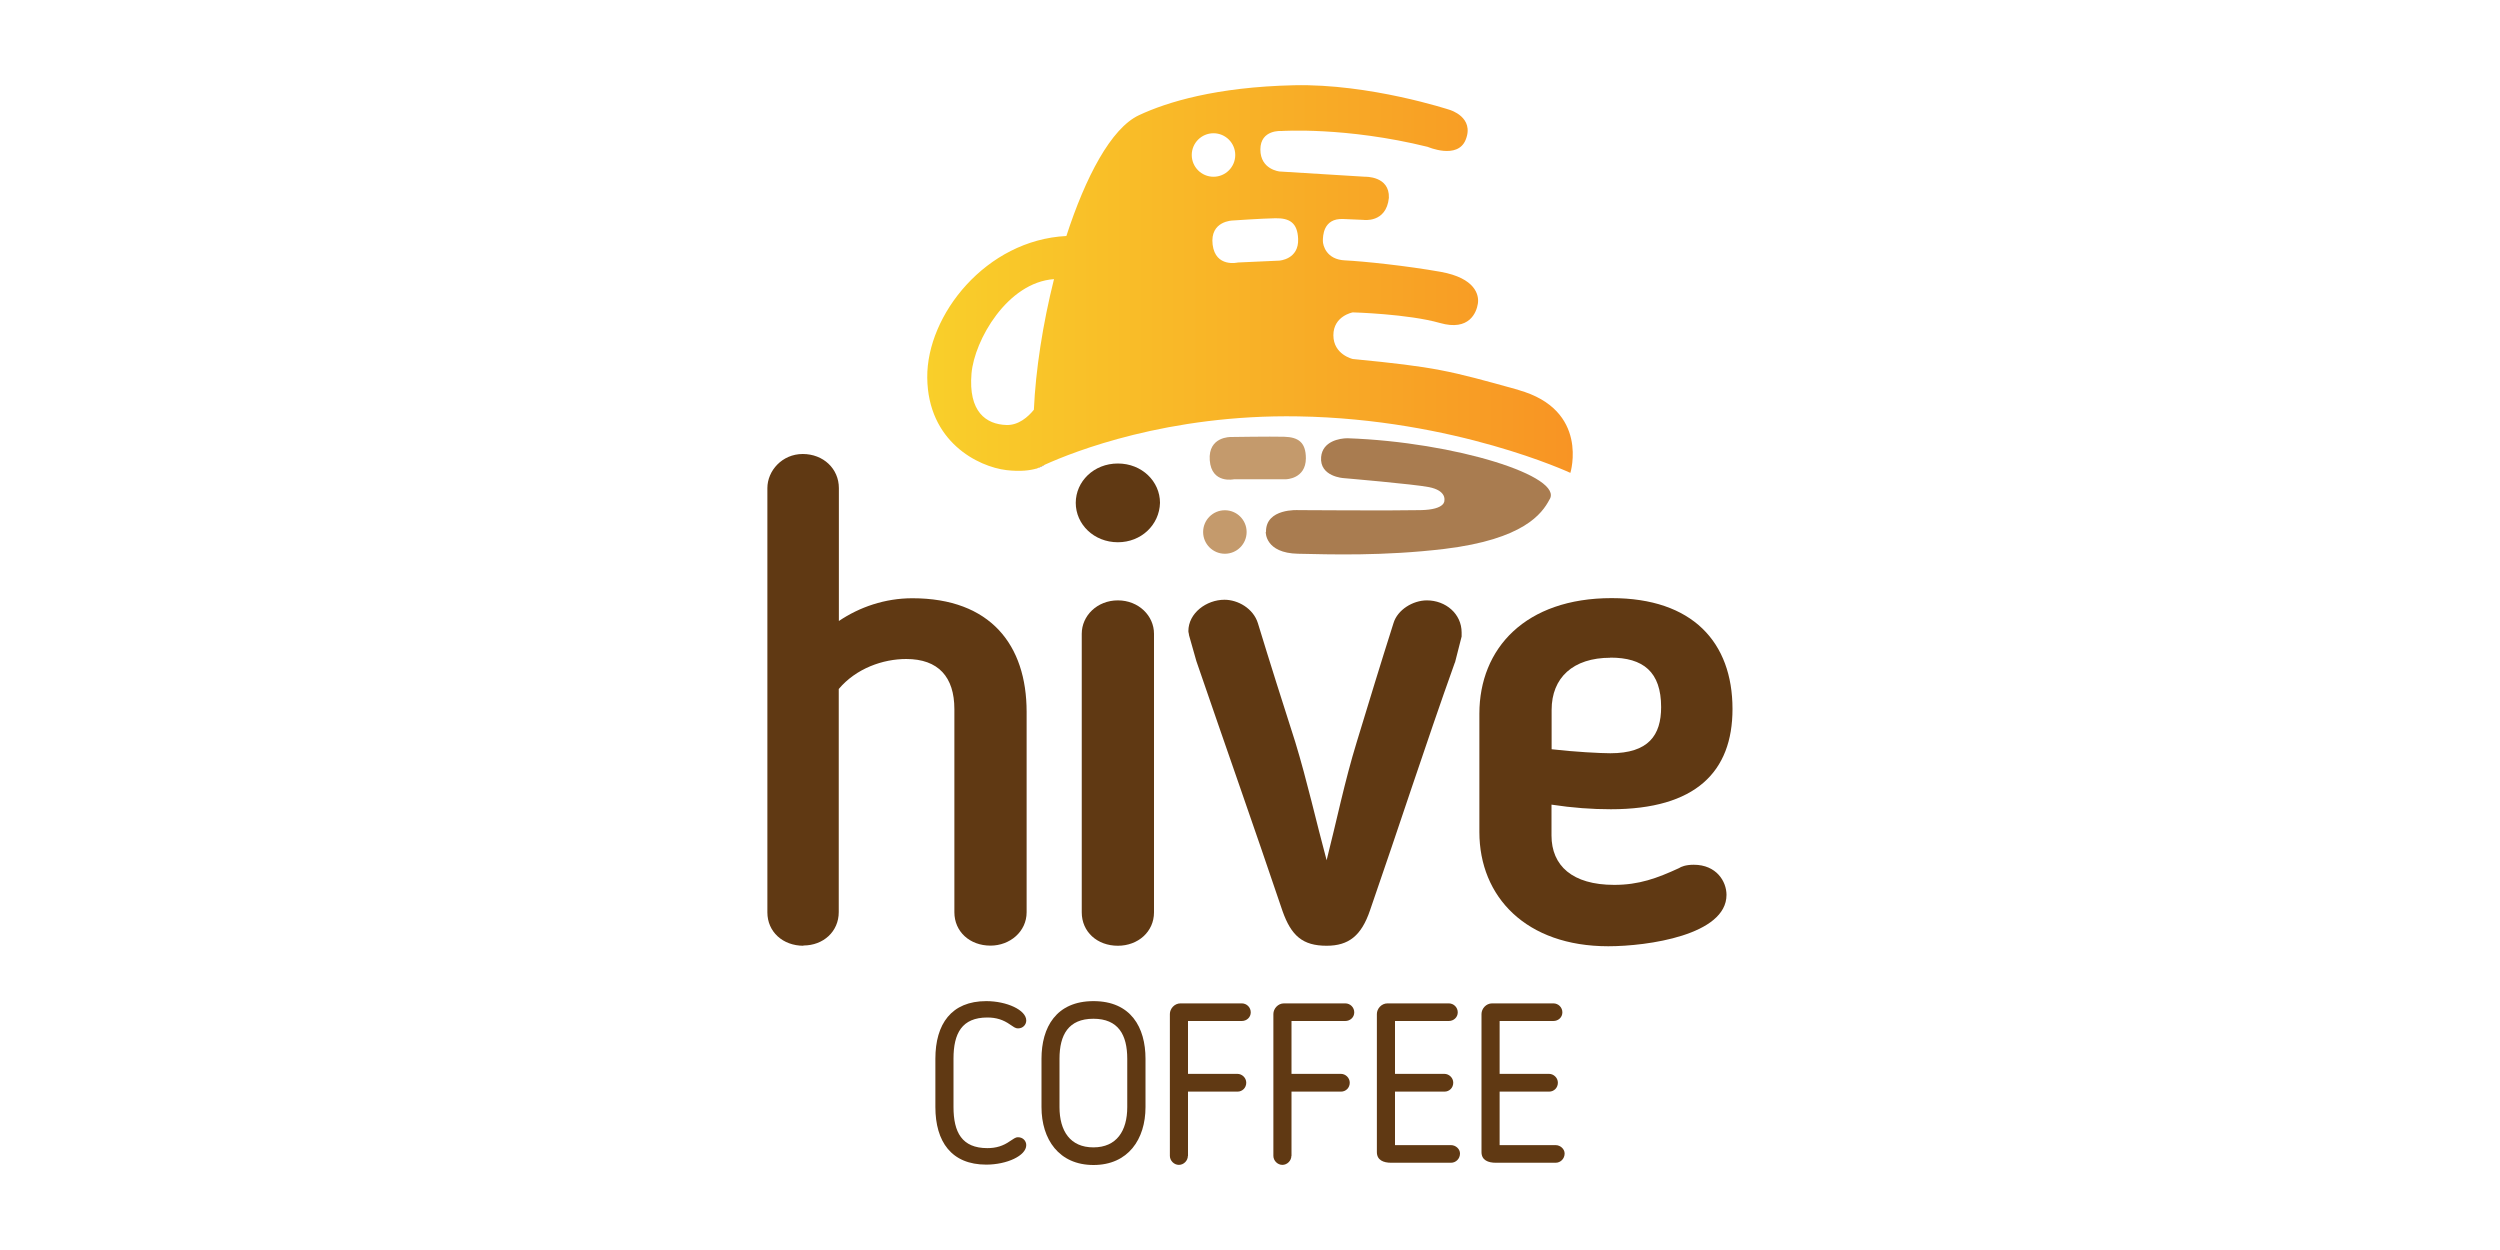
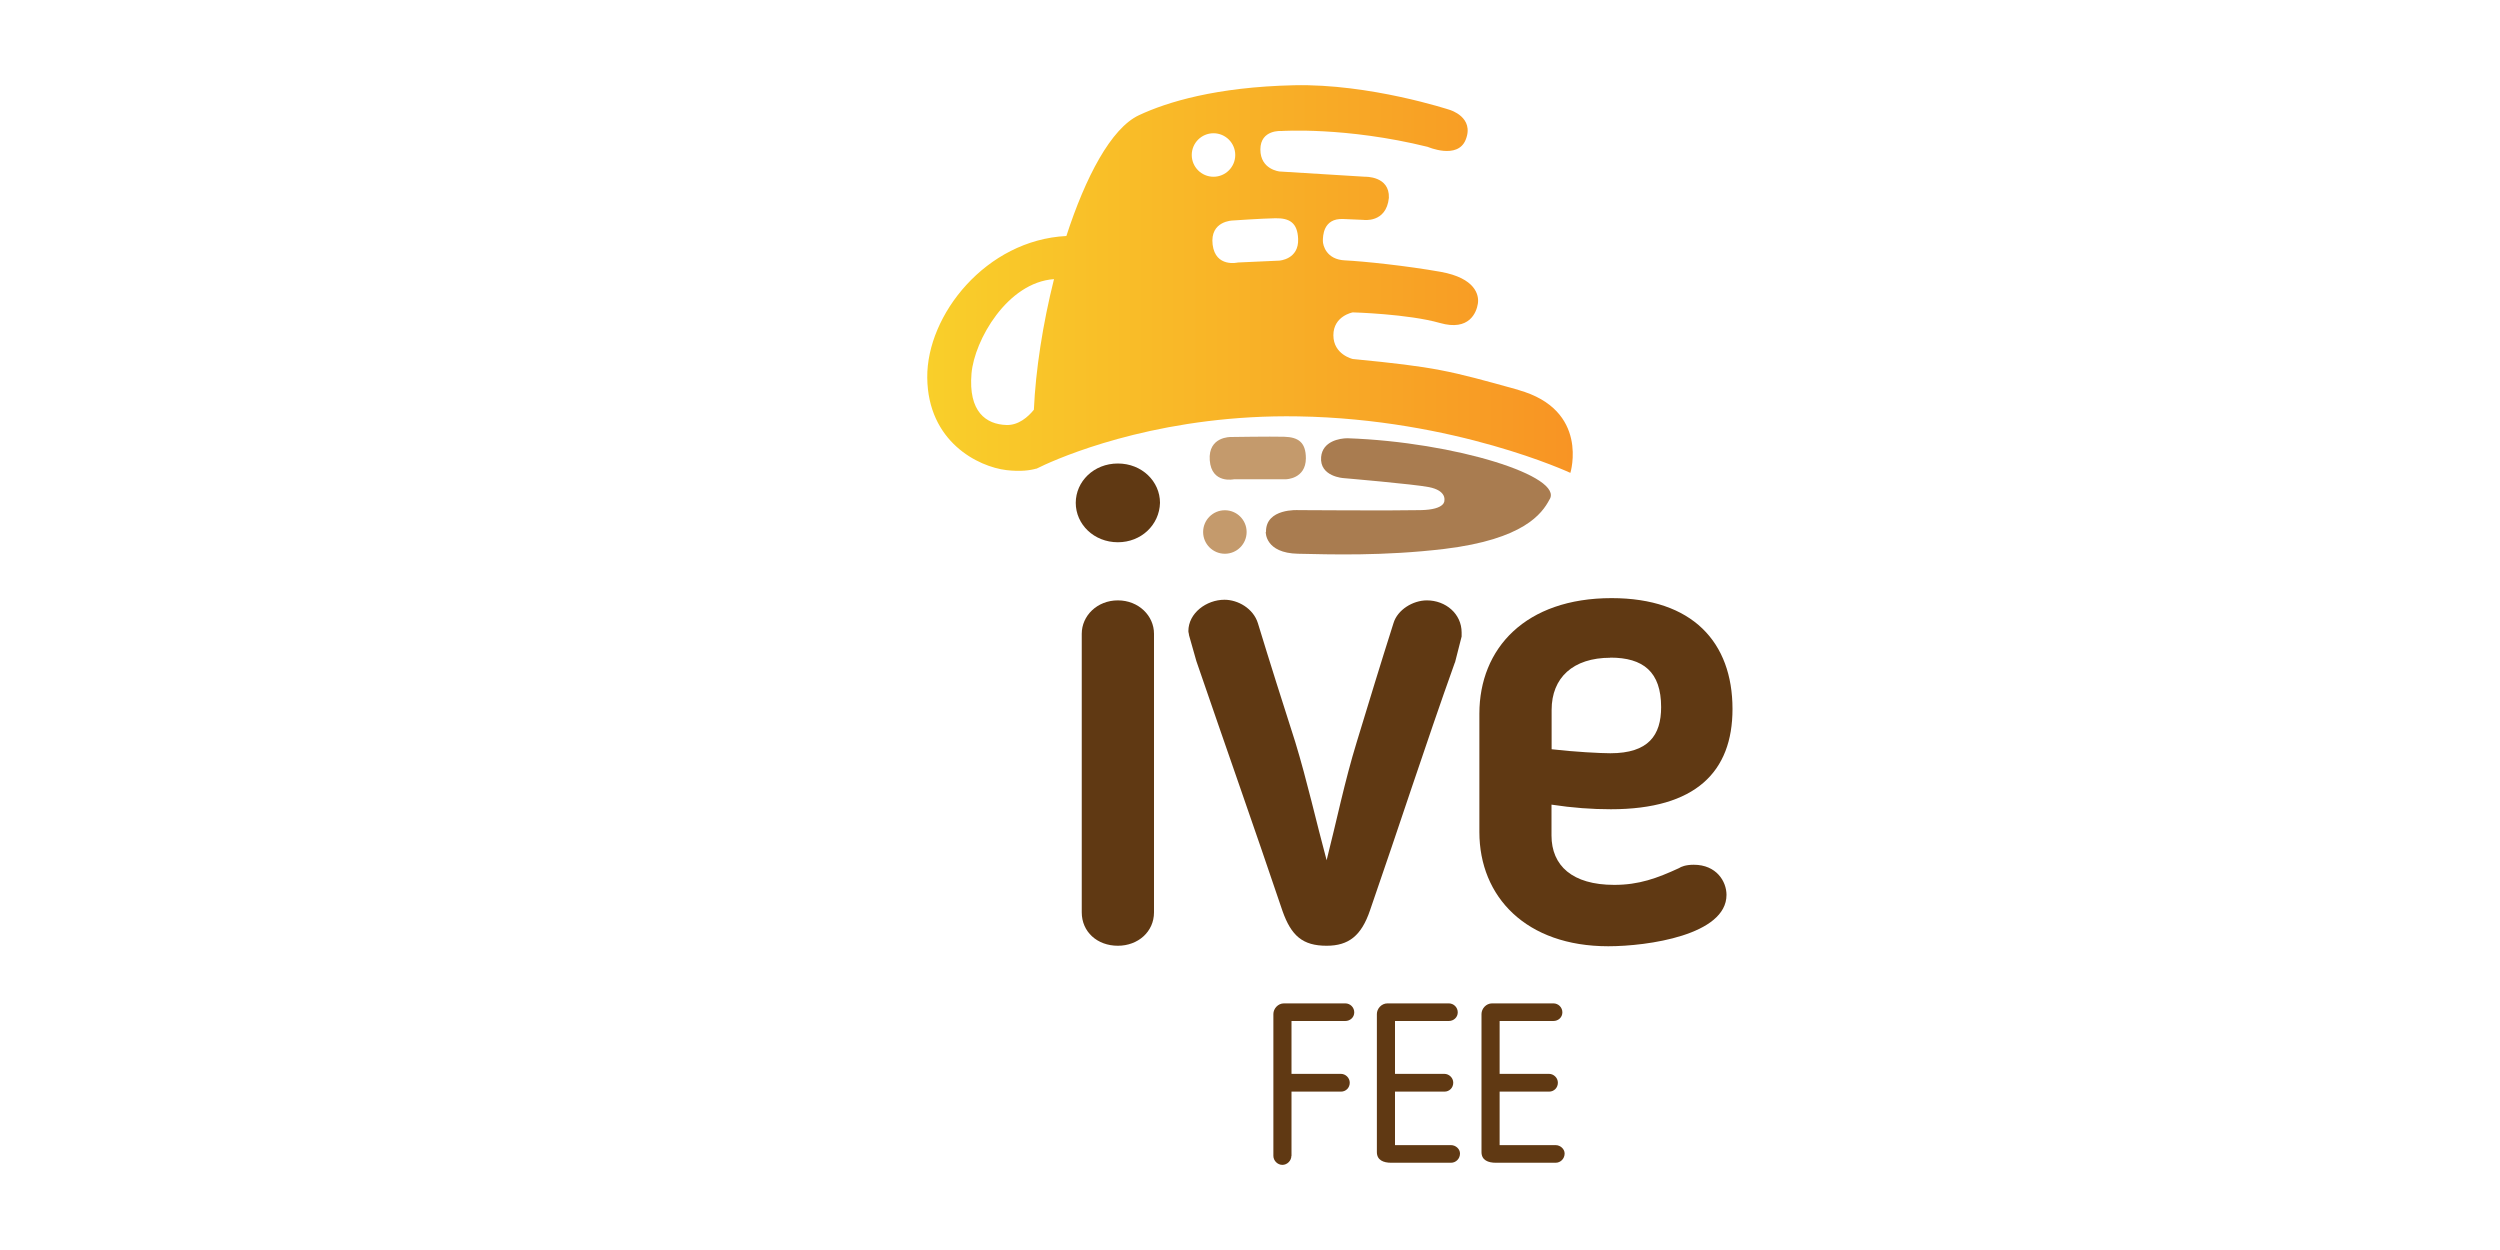
<svg xmlns="http://www.w3.org/2000/svg" id="Layer_1" data-name="Layer 1" viewBox="0 0 200 100">
  <defs>
    <style>      .cls-1 {        fill: #603913;      }      .cls-1, .cls-2, .cls-3, .cls-4, .cls-5, .cls-6 {        stroke-width: 0px;      }      .cls-2 {        fill: none;      }      .cls-3 {        fill: #63449b;      }      .cls-4 {        fill: url(#linear-gradient);      }      .cls-5 {        fill: #a97c50;      }      .cls-6 {        fill: #c49a6c;      }    </style>
    <linearGradient id="linear-gradient" x1="74.18" y1="22.31" x2="125.82" y2="22.31" gradientUnits="userSpaceOnUse">
      <stop offset="0" stop-color="#f9cf2a" />
      <stop offset="1" stop-color="#f89424" />
    </linearGradient>
  </defs>
  <circle class="cls-6" cx="97.99" cy="42.56" r="1.74" />
  <g>
    <path class="cls-2" d="M77.72,29.88c-.26,3.06,1.16,4.07,2.8,4.12.97.03,1.73-.65,2.19-1.22.14-3.19.72-6.91,1.61-10.45-3.73.26-6.37,4.89-6.6,7.55Z" />
-     <path class="cls-3" d="M83.6,37.16c-.33.15-.54.25-.63.3.44-.14.63-.3.63-.3Z" />
    <path class="cls-3" d="M82.9,37.49s.03-.01.06-.03c-.02,0-.04.01-.07.02,0,0,0,0,0,.01Z" />
    <path class="cls-4" d="M121.47,31.19c-5.61-1.56-6.58-1.82-13.25-2.47,0,0-1.55-.35-1.55-1.9s1.55-1.83,1.55-1.83c0,0,4.42.12,6.98.85,2.35.67,2.92-.85,3.03-1.55.11-.7-.21-2.04-2.96-2.54-2.75-.49-6.2-.85-7.68-.92-1.48-.07-1.76-1.2-1.76-1.55s0-1.83,1.62-1.76l1.62.07s1.83.28,2.04-1.76c.07-1.76-1.9-1.69-1.9-1.69l-6.83-.42s-1.55-.14-1.55-1.76,1.69-1.48,1.69-1.48c0,0,5.14-.35,11.7,1.27,0,0,2.38,1.03,3.03-.56.74-1.82-1.27-2.4-1.27-2.4,0,0-6.39-2.11-12.47-1.97-6.2.14-10.15,1.34-12.4,2.4-2.22,1.04-4.27,4.94-5.8,9.66-6.43.32-11.18,6.32-11.13,11.33.05,5.13,4.07,7.13,6.34,7.4,1.13.13,1.89.02,2.38-.12.02,0,.04-.01.07-.02.1-.05.31-.15.63-.3,2.25-1.02,9.83-4.04,20.26-3.86,12.54.21,21.77,4.52,21.77,4.52,0,0,1.55-5.04-4.16-6.63ZM82.71,32.78c-.46.57-1.23,1.25-2.19,1.22-1.64-.05-3.06-1.06-2.8-4.12.23-2.67,2.87-7.29,6.6-7.55-.89,3.55-1.47,7.27-1.61,10.45ZM95.34,12.4c0-.96.78-1.74,1.74-1.74s1.74.78,1.74,1.74-.78,1.74-1.74,1.74-1.74-.78-1.74-1.74ZM102.35,20.85l-3.32.15s-1.79.43-2.02-1.43c-.23-1.91,1.61-1.93,1.61-1.93,0,0,2.28-.16,3.41-.18s1.77.36,1.82,1.65c.07,1.65-1.51,1.74-1.51,1.74Z" />
  </g>
  <path class="cls-6" d="M102.88,38.34s1.58-.02,1.59-1.67c0-1.29-.61-1.7-1.74-1.73s-4.25.02-4.25.02c0,0-1.84-.06-1.7,1.86s1.95,1.52,1.95,1.52h4.16Z" />
  <path class="cls-5" d="M101.26,42.56s-.07,1.69,2.59,1.74c2.5.05,6.83.2,11.73-.39,6.32-.77,7.78-2.82,8.37-3.93,1.25-1.85-7.52-4.62-16.15-4.92-.63,0-2,.24-2.11,1.5-.14,1.58,1.8,1.69,1.8,1.69,0,0,5.62.48,6.83.72,1.42.28,1.23,1.06,1.23,1.06,0,0,.13.74-1.89.78-2.17.05-9.79,0-9.79,0,0,0-2.62-.17-2.59,1.74Z" />
  <g>
-     <path class="cls-1" d="M64.28,75.66c-1.66,0-2.89-1.12-2.89-2.67v-33.94c0-1.39,1.18-2.73,2.83-2.73s2.89,1.18,2.89,2.73v10.63c1.66-1.12,3.69-1.82,5.88-1.82,6.25,0,9.14,3.74,9.14,9.09v16.03c0,1.55-1.34,2.67-2.89,2.67-1.66,0-2.89-1.12-2.89-2.67v-16.25c0-2.57-1.28-4.01-3.85-4.01-1.87,0-4.01.75-5.4,2.4v17.85c0,1.55-1.23,2.67-2.83,2.67Z" />
    <path class="cls-1" d="M89.43,43.38c-1.92,0-3.37-1.44-3.37-3.15s1.44-3.15,3.37-3.15,3.37,1.44,3.37,3.15c-.05,1.76-1.5,3.15-3.37,3.15ZM89.43,75.66c-1.66,0-2.89-1.12-2.89-2.67v-22.29c0-1.44,1.23-2.67,2.89-2.67s2.89,1.23,2.89,2.67v22.29c0,1.55-1.28,2.67-2.89,2.67Z" />
    <path class="cls-1" d="M116.39,53c-2.35,6.57-4.49,13.2-6.79,19.83-.69,2.03-1.71,2.83-3.47,2.83-1.92,0-2.83-.8-3.53-2.78-2.24-6.63-4.6-13.31-6.89-19.99l-.59-2.08c0-.11-.05-.21-.05-.32,0-1.44,1.44-2.51,2.89-2.51,1.07,0,2.3.69,2.67,1.87.96,3.15,1.98,6.36,2.99,9.51.96,3.15,1.66,6.31,2.51,9.46.8-3.15,1.44-6.31,2.41-9.46.96-3.15,1.92-6.31,2.94-9.51.32-1.07,1.55-1.82,2.67-1.82,1.5,0,2.78,1.07,2.78,2.57v.32l-.53,2.08Z" />
    <path class="cls-1" d="M124.12,64.38v2.46c0,2.41,1.66,3.95,5.02,3.95,1.98,0,3.42-.53,5.18-1.34.16-.11.53-.27,1.18-.27,1.82,0,2.62,1.34,2.62,2.41,0,3.21-6.31,4.11-9.46,4.11-6.57,0-10.31-3.95-10.31-9.14v-9.46c0-5.24,3.69-9.25,10.58-9.25,6.47,0,9.67,3.53,9.67,8.87,0,5.02-2.94,8.02-9.73,8.02-1.5,0-3.05-.11-4.76-.37ZM128.83,52.62c-2.99,0-4.7,1.6-4.7,4.17v3.15c1.82.21,3.9.32,4.7.32,3.05,0,4.06-1.44,4.06-3.69,0-2.83-1.44-3.96-4.06-3.96Z" />
  </g>
  <g>
-     <path class="cls-1" d="M74.83,84.7c0-2.78,1.28-4.61,4.07-4.61,1.64,0,3.2.71,3.2,1.55,0,.34-.27.63-.65.63-.25,0-.36-.13-.65-.31-.54-.38-1.1-.56-1.81-.56-2.04,0-2.71,1.27-2.71,3.29v3.87c0,2.02.67,3.29,2.71,3.29.71,0,1.27-.18,1.81-.56.31-.18.4-.31.65-.31.38,0,.65.29.65.63,0,.85-1.56,1.56-3.2,1.56-2.78,0-4.07-1.83-4.07-4.61v-3.87Z" />
-     <path class="cls-1" d="M83.32,88.57v-3.87c0-2.51,1.17-4.61,4.16-4.61s4.16,2.1,4.16,4.61v3.87c0,2.57-1.39,4.63-4.16,4.63s-4.16-2.06-4.16-4.63ZM84.76,84.7v3.87c0,1.9.85,3.22,2.71,3.22s2.71-1.32,2.71-3.22v-3.87c0-1.92-.72-3.2-2.71-3.2s-2.71,1.28-2.71,3.2Z" />
-     <path class="cls-1" d="M95.03,92.47c0,.38-.33.72-.72.72s-.72-.34-.72-.72v-11.35c0-.42.36-.85.85-.85h4.9c.4,0,.72.32.72.72s-.33.69-.72.69h-4.3v4.23h3.96c.36,0,.7.31.7.71s-.31.71-.7.71h-3.96v5.15Z" />
    <path class="cls-1" d="M103.31,92.47c0,.38-.33.72-.72.72s-.72-.34-.72-.72v-11.35c0-.42.36-.85.85-.85h4.9c.4,0,.72.32.72.72s-.33.69-.72.69h-4.3v4.23h3.96c.36,0,.7.31.7.71s-.31.71-.7.71h-3.96v5.15Z" />
    <path class="cls-1" d="M116.08,93.02h-4.79c-.6,0-1.14-.2-1.14-.85v-11.05c0-.42.36-.85.85-.85h4.9c.4,0,.72.32.72.72s-.33.69-.72.69h-4.3v4.23h3.96c.36,0,.7.31.7.71s-.31.71-.7.71h-3.96v4.28h4.48c.38,0,.72.31.72.67,0,.42-.33.74-.72.74Z" />
    <path class="cls-1" d="M124.45,93.02h-4.79c-.6,0-1.14-.2-1.14-.85v-11.05c0-.42.36-.85.85-.85h4.9c.4,0,.72.32.72.72s-.33.69-.72.69h-4.3v4.23h3.96c.36,0,.7.31.7.71s-.31.71-.7.71h-3.96v4.28h4.48c.38,0,.72.31.72.67,0,.42-.33.74-.72.74Z" />
  </g>
</svg>